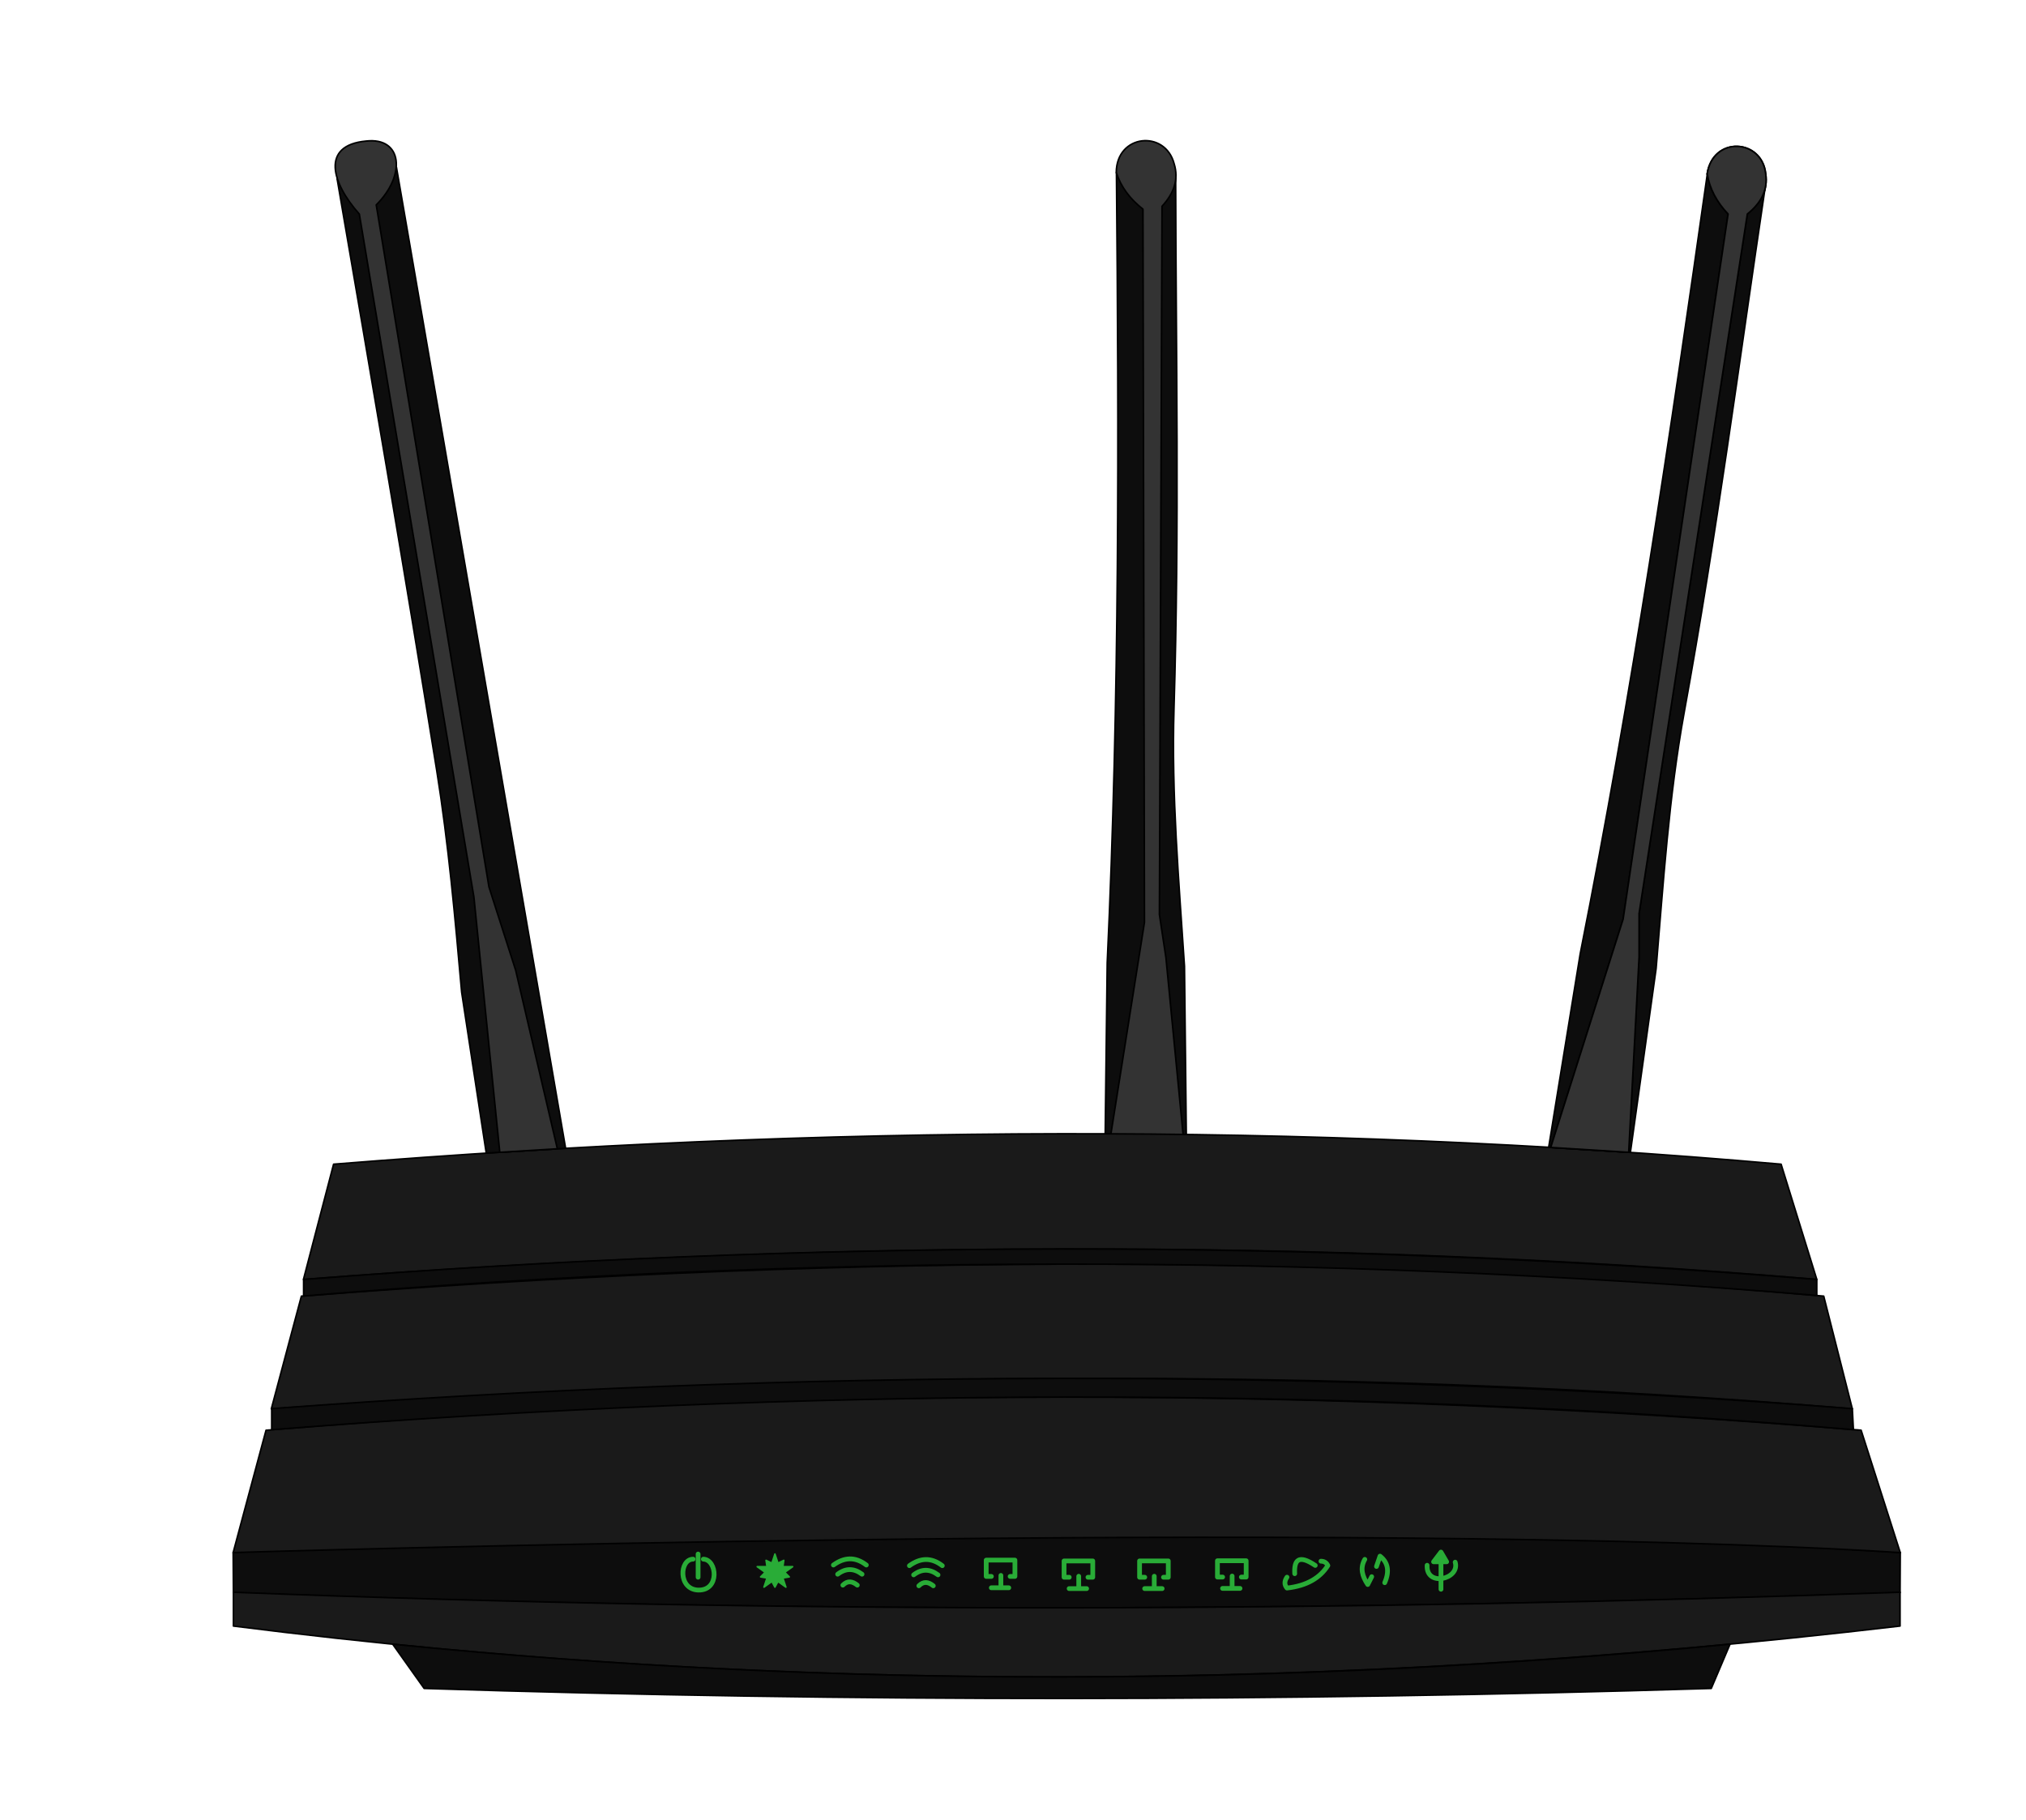
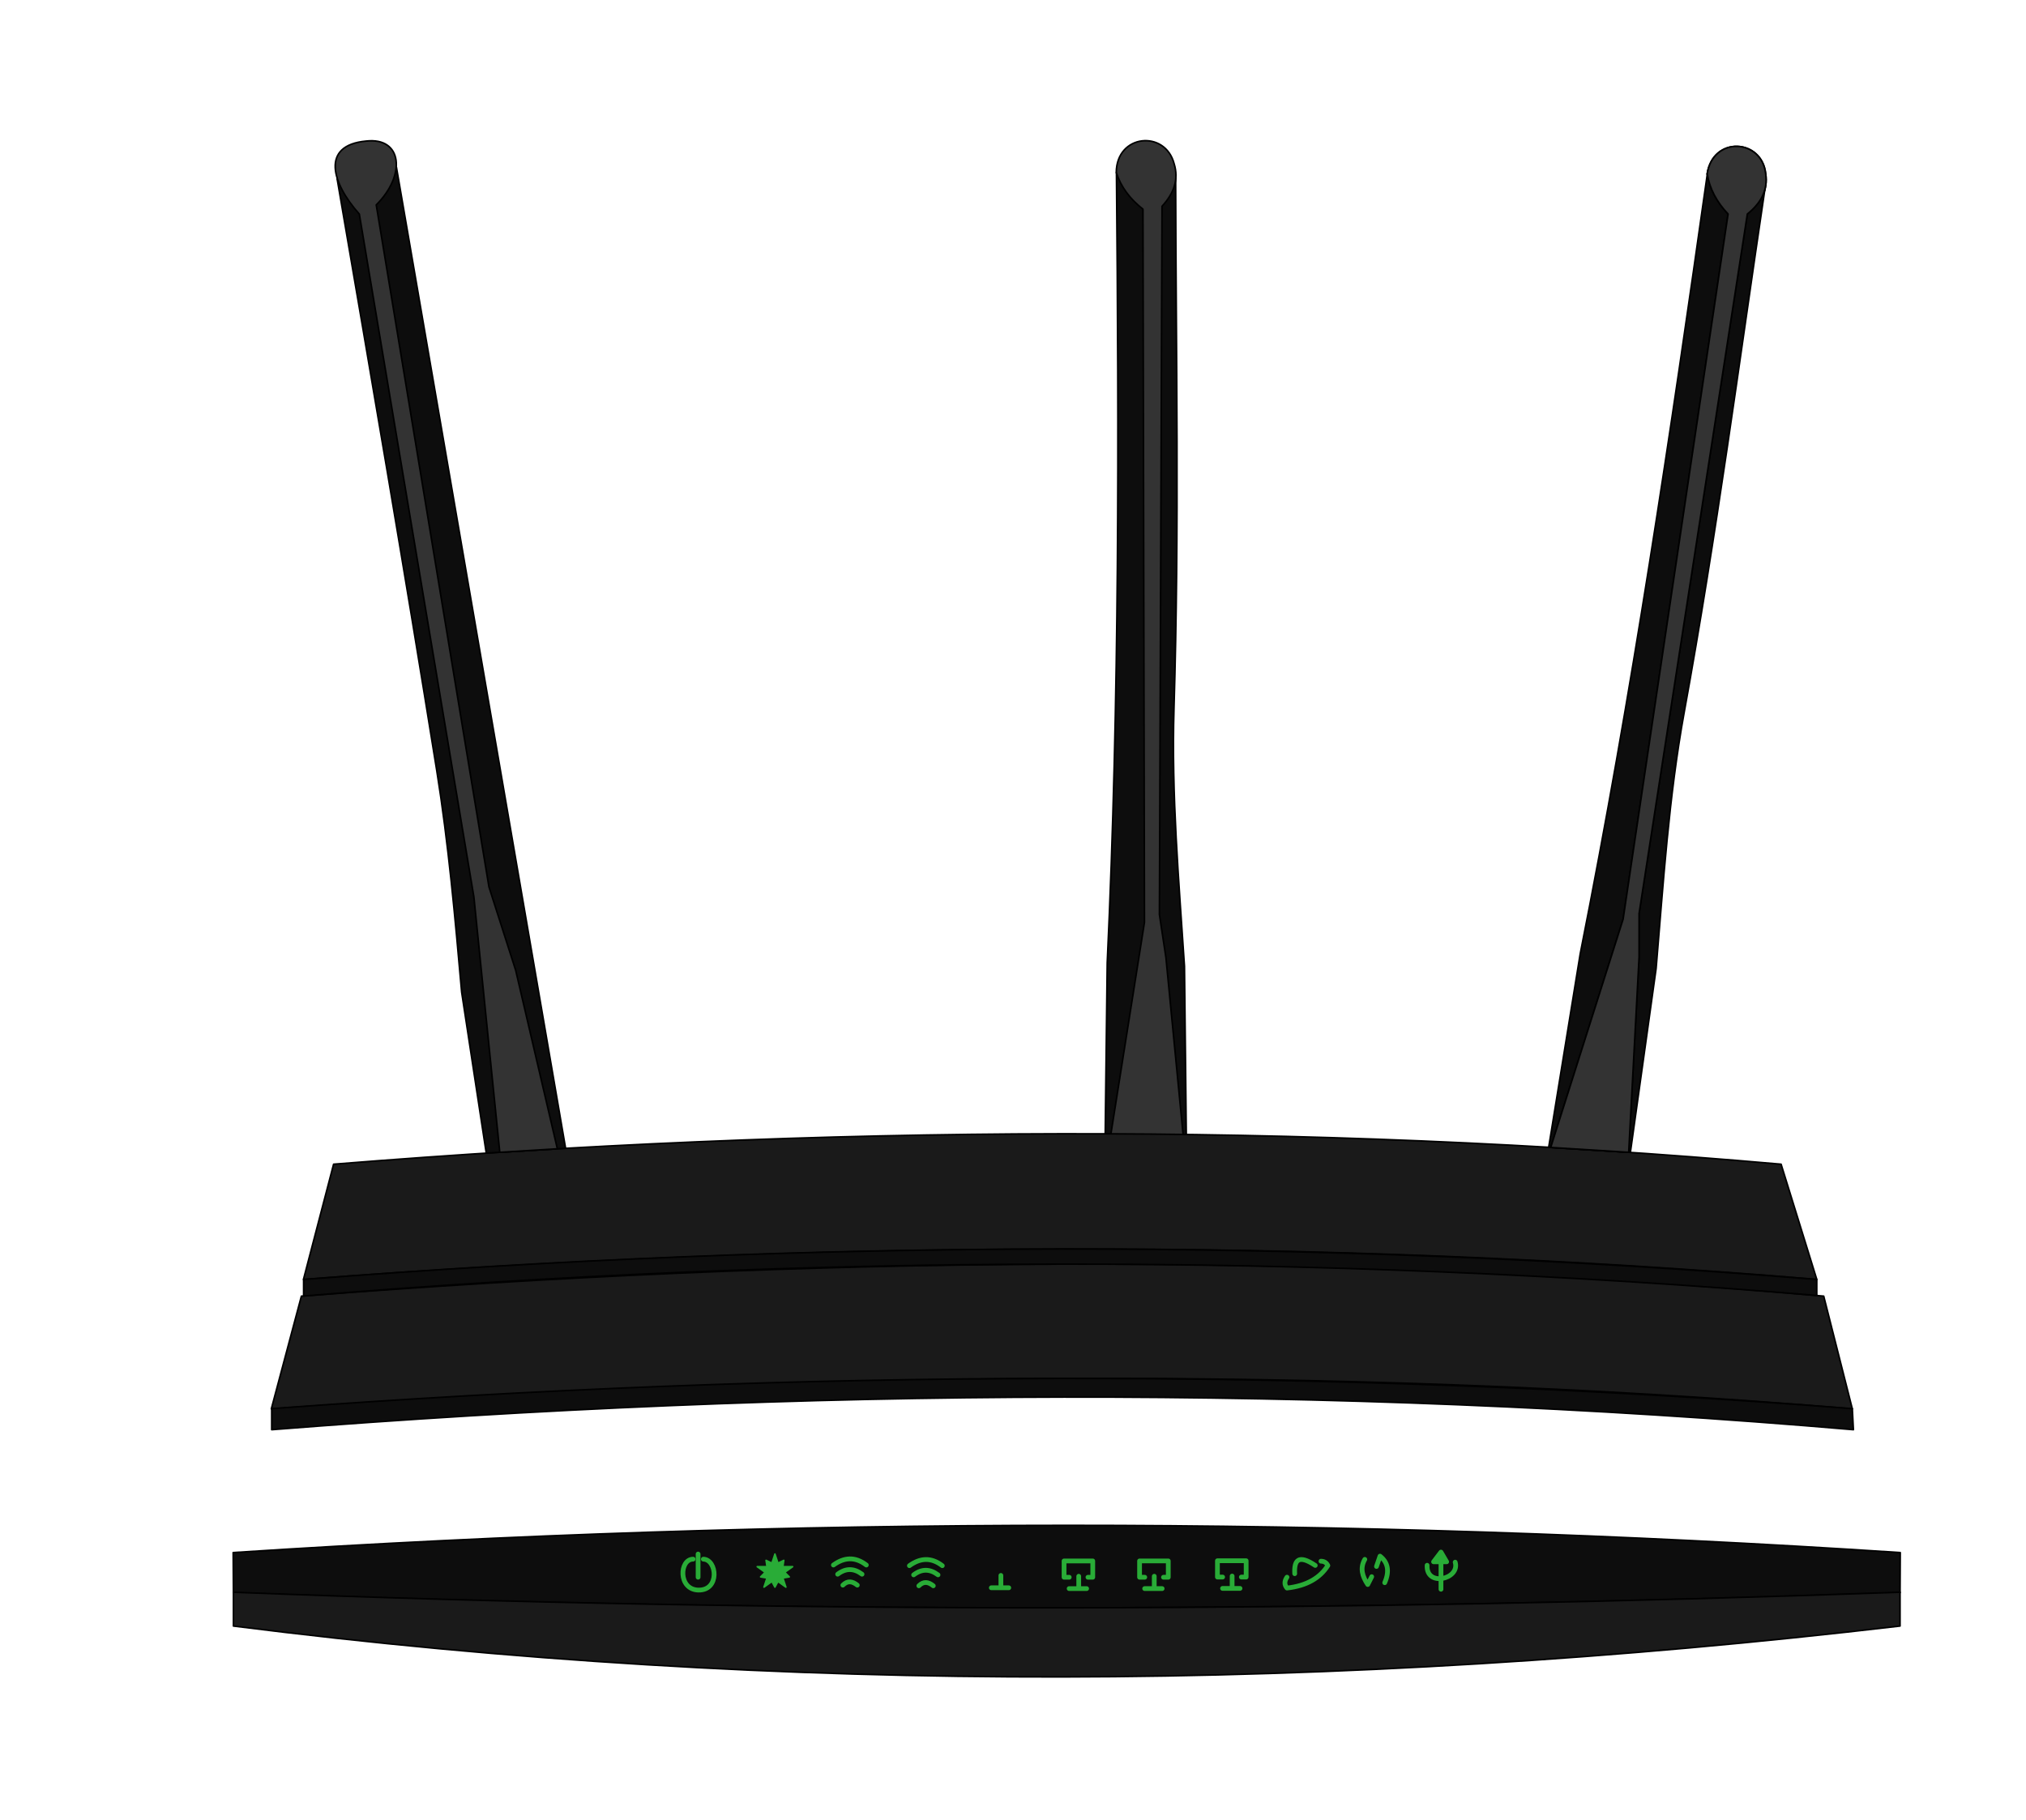
<svg xmlns="http://www.w3.org/2000/svg" width="100%" height="100%" viewBox="0 0 1280 1150" version="1.1" xml:space="preserve" style="fill-rule:evenodd;clip-rule:evenodd;stroke-linecap:round;stroke-linejoin:round;stroke-miterlimit:1.414;">
  <g transform="matrix(1,0.024,-0.024,1,-18.839,-7.284)">
    <g transform="matrix(0.985,-0.173,0.173,0.985,-354.931,177.276)">
      <path d="M1030.06,728.081L1046.31,611.954C1050.87,558.003 1054.3,503.631 1064.05,450.093C1084.69,336.781 1098.77,228.505 1115.12,118.98L1078.66,109.926C1055.4,274.11 1031.08,438.309 998.365,602.63L978.434,724.929L1030.06,728.081Z" style="fill:rgb(13,13,13);stroke:black;stroke-width:1px;" />
    </g>
    <g transform="matrix(0.985,-0.173,0.173,0.985,-354.931,177.276)">
      <path d="M1091.78,135.22C1084.73,127.749 1080.12,119.354 1078.57,109.803C1082.32,85.752 1113.21,87.65 1115.53,109.803C1117.06,119.894 1112.67,128.207 1103.95,135.22L1035.54,577.258L1035.54,604.859L1028.99,728.076L979.715,725.002L1025.46,580.782L1091.78,135.22Z" style="fill:rgb(51,51,51);stroke:black;stroke-width:1px;" />
    </g>
  </g>
  <g id="rumpf-3600-front">
    <path d="M147.311,980.975L147.466,1006.28C499.265,1019.88 849.787,1018.37 1200.43,1006.28L1200.56,980.975C849.909,957.97 499.03,958.115 147.311,980.975Z" style="fill:rgb(13,13,13);stroke:black;stroke-width:1px;" />
    <path d="M1200.43,1006.04C848.413,1018.58 497.333,1019.69 147.467,1006.04L147.467,1027.4C493.983,1071.37 845.193,1069.19 1200.43,1027.4L1200.43,1006.04Z" style="fill:rgb(26,26,26);stroke:black;stroke-width:1px;" />
-     <path d="M248.104,1038.87L267.971,1066.82C539.033,1075.51 810.093,1075.07 1081.15,1066.82L1093.01,1038.87C811.494,1065.88 529.836,1067.08 248.104,1038.87Z" style="fill:rgb(13,13,13);stroke:black;stroke-width:1px;" />
-     <path d="M147.308,980.987L168.082,903.677C507.721,875.108 843.486,876.269 1175.83,903.677L1200.56,980.987C849.468,959.257 147.308,980.987 147.308,980.987Z" style="fill:rgb(26,26,26);stroke:black;stroke-width:1px;" />
    <path d="M171.425,890.166C504.435,867.087 837.397,862.104 1170.27,890.166L1152.2,818.956C826.181,789.612 506.477,794.414 190.422,818.956L171.425,890.166Z" style="fill:rgb(26,26,26);stroke:black;stroke-width:1px;" />
    <path d="M191.723,808.384C512.893,783.818 831.8,781.756 1147.82,808.384L1125.27,735.59C823.018,708.952 517.99,710.933 210.763,735.59L191.723,808.384Z" style="fill:rgb(26,26,26);stroke:black;stroke-width:1px;" />
    <path d="M1170.27,890.051C834.928,863.79 502.239,865.324 171.654,890.051L171.654,903.344C505.814,876.914 839.004,874.86 1170.96,903.344L1170.27,890.051Z" style="fill:rgb(13,13,13);stroke:black;stroke-width:1px;" />
    <path d="M191.815,808.449L191.815,818.874C511.272,792.367 829.959,791.78 1147.82,818.528L1147.82,808.449C829.483,782.259 510.802,783.28 191.815,808.449Z" style="fill:rgb(13,13,13);stroke:black;stroke-width:1px;" />
  </g>
  <g id="leds-anzeige">
    <path d="M437.904,985.138C429.191,985.177 428.351,1004.33 441.151,1004.67C454.95,1005.03 453.005,985.333 444.365,985.138" style="fill:none;stroke:rgb(41,172,55);stroke-width:3px;" />
    <path d="M441.05,996.543L441.05,981.906" style="fill:none;stroke:rgb(41,172,55);stroke-width:3px;" />
    <path d="M489.591,981.905L491.502,987.682L495.186,985.896L494.595,989.888L500.78,989.888L495.776,993.458L498.643,996.346L494.595,997.028L496.506,1002.81L491.502,999.235L489.591,1002.81L487.68,999.235L482.676,1002.81L484.587,997.028L480.539,996.346L483.406,993.458L478.402,989.888L484.587,989.888L483.996,985.896L487.68,987.682L489.591,981.905Z" style="fill:rgb(41,172,55);stroke:rgb(41,172,55);stroke-width:1px;" />
    <g>
      <path d="M532.5,1001.56C535.537,998.5 538.583,999.103 541.634,1001.56" style="fill:none;stroke:rgb(41,172,55);stroke-width:3px;" />
      <path d="M529.218,994.65C534.394,990.708 539.528,990.83 544.623,994.65" style="fill:none;stroke:rgb(41,172,55);stroke-width:3px;" />
      <path d="M526.539,988.847C533.32,983.95 540.233,983.383 547.33,988.847" style="fill:none;stroke:rgb(41,172,55);stroke-width:3px;" />
    </g>
    <g transform="matrix(1,0,0,1,48.011,0.416)">
      <path d="M532.5,1001.56C535.537,998.5 538.583,999.103 541.634,1001.56" style="fill:none;stroke:rgb(41,172,55);stroke-width:3px;" />
      <path d="M529.218,994.65C534.394,990.708 539.528,990.83 544.623,994.65" style="fill:none;stroke:rgb(41,172,55);stroke-width:3px;" />
      <path d="M526.539,988.847C533.32,983.95 540.233,983.383 547.33,988.847" style="fill:none;stroke:rgb(41,172,55);stroke-width:3px;" />
    </g>
    <g>
-       <path d="M626.349,996.053L623.073,996.053L623.073,985.75L641.216,985.75L641.216,996.053L638.183,996.053" style="fill:none;stroke:rgb(41,172,55);stroke-width:3px;" />
      <path d="M626.295,1003.22L637.337,1003.22L632.352,1003.22L632.352,995.421" style="fill:none;stroke:rgb(41,172,55);stroke-width:3px;" />
    </g>
    <g transform="matrix(1,0,0,1,49.178,0.521)">
      <path d="M626.349,996.053L623.073,996.053L623.073,985.75L641.216,985.75L641.216,996.053L638.183,996.053" style="fill:none;stroke:rgb(41,172,55);stroke-width:3px;" />
      <path d="M626.295,1003.22L637.337,1003.22L632.352,1003.22L632.352,995.421" style="fill:none;stroke:rgb(41,172,55);stroke-width:3px;" />
    </g>
    <g transform="matrix(1,0,0,1,96.89,0.514)">
      <path d="M626.349,996.053L623.073,996.053L623.073,985.75L641.216,985.75L641.216,996.053L638.183,996.053" style="fill:none;stroke:rgb(41,172,55);stroke-width:3px;" />
      <path d="M626.295,1003.22L637.337,1003.22L632.352,1003.22L632.352,995.421" style="fill:none;stroke:rgb(41,172,55);stroke-width:3px;" />
    </g>
    <g transform="matrix(1,0,0,1,146.088,0.399)">
      <path d="M626.349,996.053L623.073,996.053L623.073,985.75L641.216,985.75L641.216,996.053L638.183,996.053" style="fill:none;stroke:rgb(41,172,55);stroke-width:3px;" />
      <path d="M626.295,1003.22L637.337,1003.22L632.352,1003.22L632.352,995.421" style="fill:none;stroke:rgb(41,172,55);stroke-width:3px;" />
    </g>
    <g>
      <path d="M813.094,996.529C811.372,999.061 811.372,1001.35 813.094,1003.39C825.493,1001.99 833.91,997.079 838.919,989.18C838.003,987.271 836.498,986.455 834.571,986.425" style="fill:none;stroke:rgb(41,172,55);stroke-width:3px;" />
      <path d="M817.984,994.321C817.54,985.927 820.203,981.868 830.965,989.103" style="fill:none;stroke:rgb(41,172,55);stroke-width:3px;" />
    </g>
    <g>
      <path d="M862.264,985.285C859.114,990.773 860.689,996.014 864.118,1001.16L866.625,996.217" style="fill:none;stroke:rgb(41,172,55);stroke-width:3px;" />
      <path d="M874.847,1000.02C877.992,992.74 876.934,987.169 871.868,983.232L869.645,989.757" style="fill:none;stroke:rgb(41,172,55);stroke-width:3px;" />
    </g>
    <g>
      <path d="M901.628,988.999C900.909,1002.95 922.588,997.803 919.363,987.037" style="fill:none;stroke:rgb(41,172,55);stroke-width:3px;" />
      <path d="M910.391,1004.16L910.391,980.665L913.968,986.806L905.72,986.806L910.391,980.665" style="fill:none;stroke:rgb(41,172,55);stroke-width:3px;" />
    </g>
  </g>
  <path d="M213.007,113.052C234.365,237.053 255.681,360.917 275.903,486.725C283.358,533.103 287.527,579.977 291.661,626.872L307.209,728.578L357.331,725.503L250.466,105.66L213.007,113.052Z" style="fill:rgb(13,13,13);stroke:black;stroke-width:1px;" />
  <path d="M231.275,89.134C254.189,86.535 256.732,110.459 237.703,129.474L308.918,560.399L325.796,613.06L352.127,725.855L315.757,728.081L299.394,566.697L227.013,135.251C209.668,115.824 202.352,91.818 231.275,89.134" style="fill:rgb(51,51,51);stroke:black;stroke-width:1px;" />
  <path d="M1030.06,728.081L1046.31,611.954C1050.87,558.003 1054.3,503.631 1064.05,450.093C1084.69,336.781 1098.77,228.505 1115.12,118.98L1078.66,109.926C1055.4,274.11 1031.08,438.309 998.365,602.63L978.434,724.929L1030.06,728.081Z" style="fill:rgb(13,13,13);stroke:black;stroke-width:1px;" />
  <path d="M1091.78,135.22C1084.73,127.749 1080.12,119.354 1078.57,109.803C1082.32,85.752 1113.21,87.65 1115.53,109.803C1117.06,119.894 1112.67,128.207 1103.95,135.22L1035.54,577.258L1035.54,604.859L1028.99,728.076L979.715,725.002L1025.46,580.782L1091.78,135.22Z" style="fill:rgb(51,51,51);stroke:black;stroke-width:1px;" />
  <path d="M1091.78,135.22C1084.73,127.749 1080.12,119.354 1078.57,109.803C1082.32,85.752 1113.21,87.65 1115.53,109.803C1117.06,119.894 1112.67,128.207 1103.95,135.22L1035.54,577.258L1035.54,604.859L1028.99,728.076L979.715,725.002L1025.46,580.782L1091.78,135.22Z" style="fill:rgb(51,51,51);stroke:black;stroke-width:1px;" />
</svg>